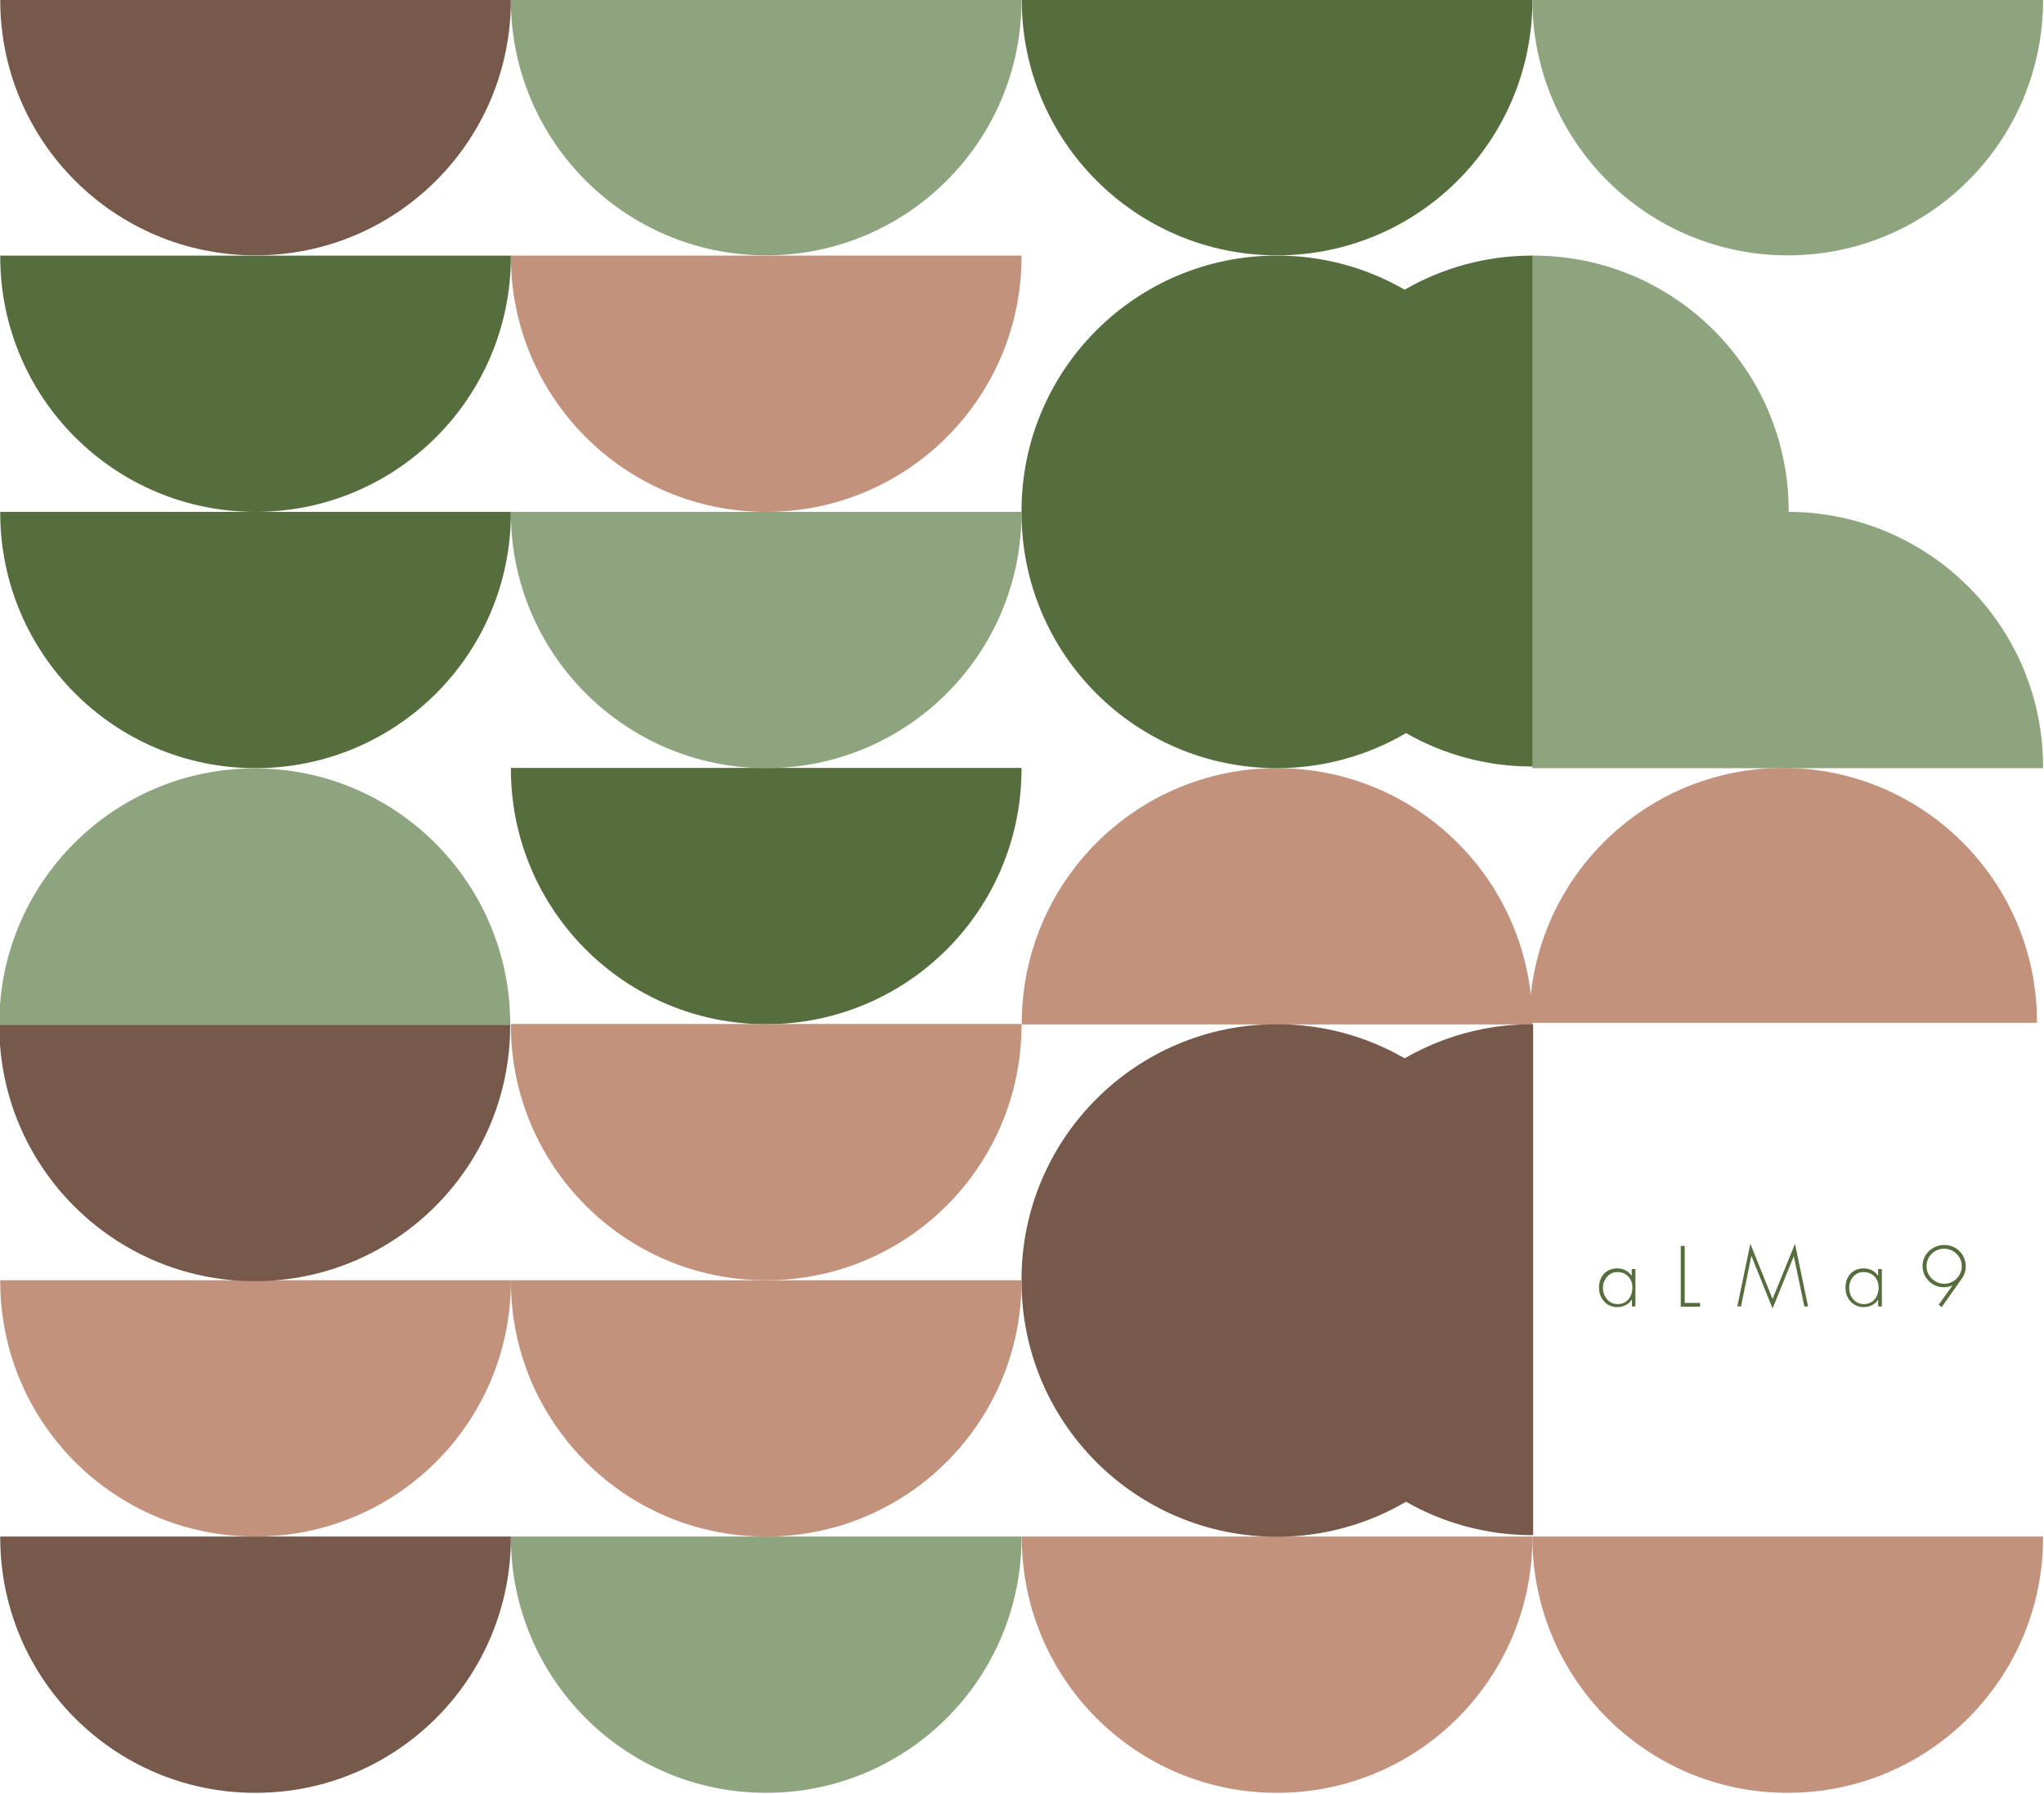
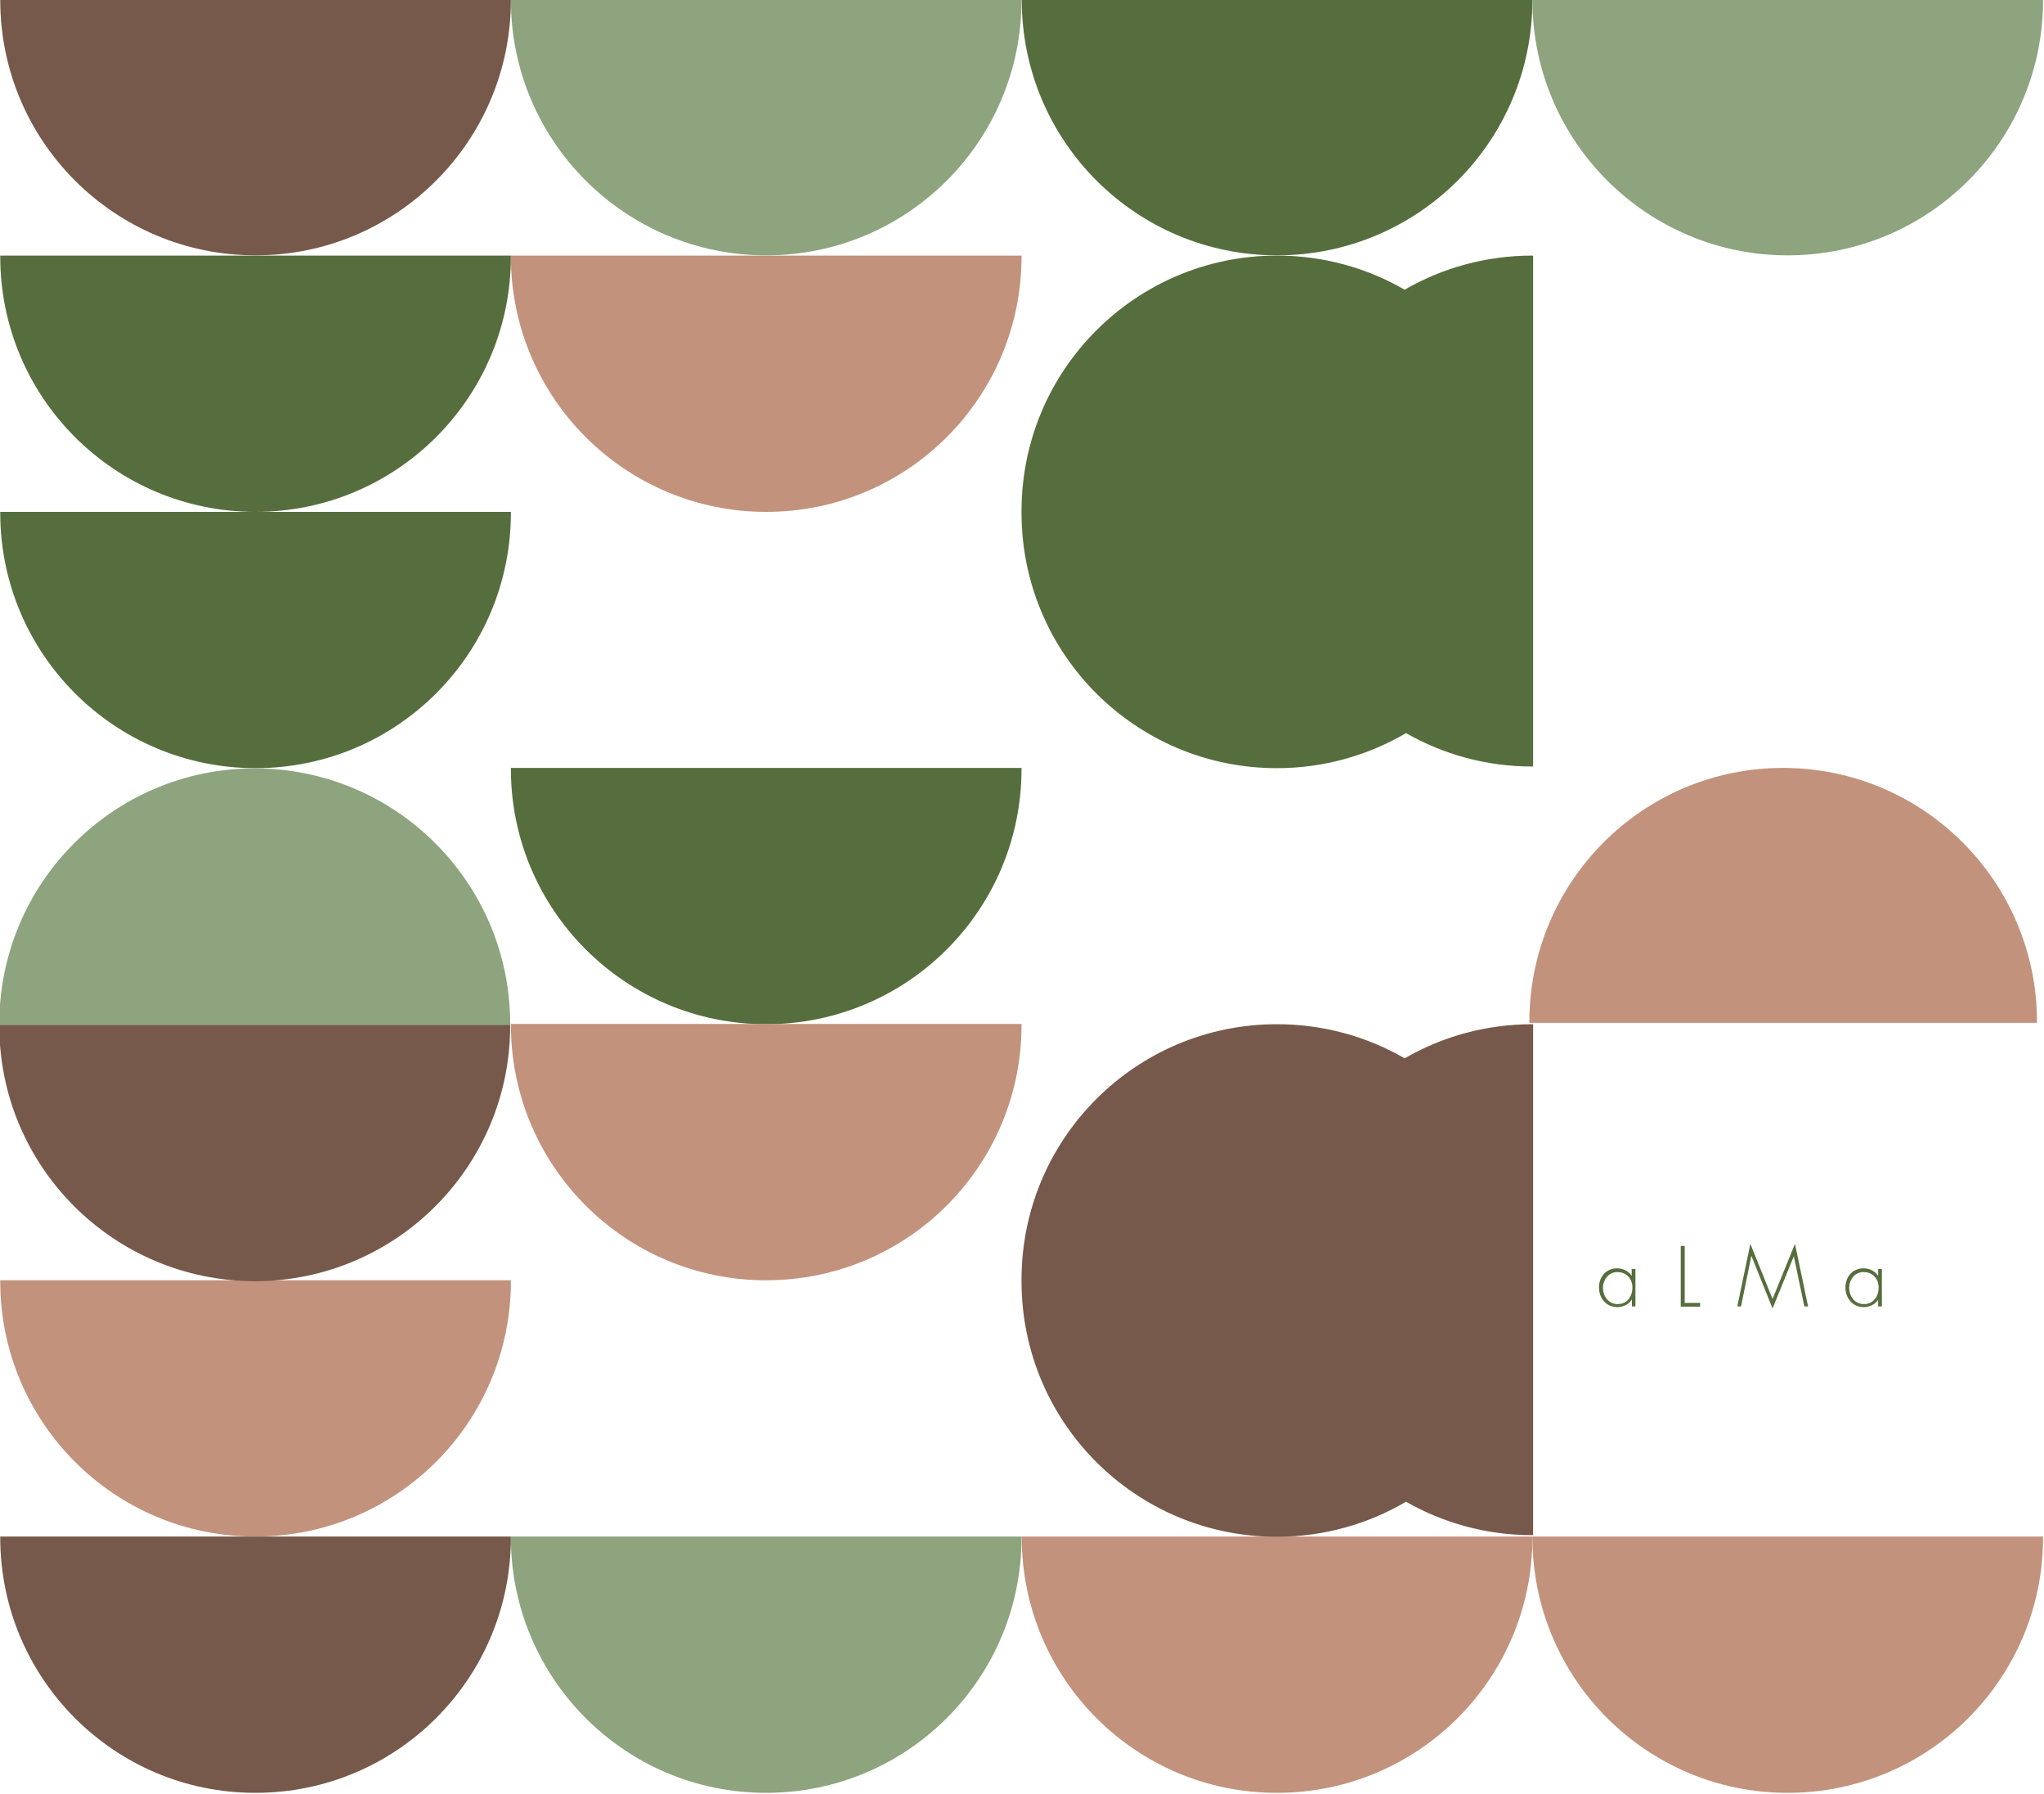
<svg xmlns="http://www.w3.org/2000/svg" version="1.1" id="Ebene_1" x="0px" y="0px" viewBox="0 0 875 768" style="enable-background:new 0 0 875 768;" xml:space="preserve">
  <style type="text/css">
	.st0{fill:#FFFFFF;stroke:#566E3D;stroke-width:1.5;stroke-miterlimit:10;}
	.st1{fill:#8DA47E;}
	.st2{fill:#566E3D;}
	.st3{fill:#C2927D;}
	.st4{fill:#FFFFFF;}
	.st5{enable-background:new    ;}
	.st6{fill:#4A6C40;}
	.st7{fill:none;stroke:#566E3D;stroke-width:1.5;stroke-miterlimit:10;}
	.st8{fill:#76594A;}
</style>
  <g>
    <path class="st2" d="M700.2,559.2h-1.6v-2.9h-0.1c-1.2,2-3.7,3.2-6.1,3.2c-4.8,0-7.9-3.8-7.9-8.4s3-8.2,7.8-8.2   c2.4,0,4.8,1.1,6.1,3.1h0.1v-2.8h1.6V559.2z M686.2,551.2c0,3.7,2.4,7,6.3,7c4.1,0,6.3-3.3,6.3-7.1c0-3.7-2.5-6.6-6.4-6.6   C688.8,544.4,686.2,547.7,686.2,551.2z" />
    <path class="st2" d="M721.2,557.7h6.6v1.6h-8.3v-26h1.7V557.7z" />
    <path class="st2" d="M767.9,537.7L767.9,537.7l-9.1,22.4l-9-22.4h-0.1l-4.4,21.5h-1.6l5.6-26.8l9.5,23.6l9.6-23.6l5.6,26.8h-1.6   L767.9,537.7z" />
    <path class="st2" d="M805.6,559.2h-1.6v-2.9H804c-1.2,2-3.7,3.2-6.1,3.2c-4.8,0-7.9-3.8-7.9-8.4s3-8.2,7.8-8.2   c2.4,0,4.8,1.1,6.1,3.1h0.1v-2.8h1.6V559.2z M791.6,551.2c0,3.7,2.4,7,6.3,7c4.1,0,6.3-3.3,6.3-7.1c0-3.7-2.5-6.6-6.4-6.6   C794.1,544.4,791.6,547.7,791.6,551.2z" />
-     <path class="st2" d="M829.9,558.5l5.8-8.1l-0.1-0.1c-1.1,0.4-2.2,0.7-3.5,0.7c-5,0-9.1-4.1-9.1-9.1c0-5.1,4.3-9,9.3-9   c5.2,0,9.2,4,9.2,9.2c0,2.1-0.7,3.9-1.9,5.5l-8.4,11.9L829.9,558.5z M824.7,542c0,4.1,3.5,7.5,7.6,7.5c4.1,0,7.5-3.4,7.5-7.5   c0-4.2-3.4-7.5-7.5-7.5C828.2,534.4,824.7,537.8,824.7,542z" />
  </g>
  <path class="st8" d="M0.1,0c0-0.1,0-0.2,0-0.4h218.6c0,0.1,0,0.2,0,0.4c0,60.4-48.9,109.3-109.3,109.3C49,109.3,0.1,60.4,0.1,0" />
  <path class="st8" d="M0.1,658.1c0-0.1,0-0.2,0-0.4h218.6c0,0.1,0,0.2,0,0.4c0,60.4-48.9,109.3-109.3,109.3  C49,767.5,0.1,718.5,0.1,658.1" />
  <path class="st2" d="M0.1,109.8c0-0.1,0-0.2,0-0.4h218.6c0,0.1,0,0.2,0,0.4c0,60.4-48.9,109.3-109.3,109.3  C49,219.1,0.1,170.2,0.1,109.8" />
  <path class="st2" d="M0.1,219.5c0-0.1,0-0.2,0-0.4h218.6c0,0.1,0,0.2,0,0.4c0,60.4-48.9,109.3-109.3,109.3  C49,328.8,0.1,279.8,0.1,219.5" />
  <path class="st2" d="M218.7,329.1c0-0.1,0-0.2,0-0.4h218.6c0,0.1,0,0.2,0,0.4c0,60.4-48.9,109.3-109.3,109.3  C267.7,438.4,218.7,389.5,218.7,329.1" />
  <path class="st2" d="M437.4,0c0-0.1,0-0.2,0-0.4H656c0,0.1,0,0.2,0,0.4c0,60.4-48.9,109.3-109.3,109.3  C486.3,109.3,437.4,60.4,437.4,0" />
  <path class="st3" d="M656,658.1c0-0.1,0-0.2,0-0.4h218.6c0,0.1,0,0.2,0,0.4c0,60.4-48.9,109.3-109.3,109.3  C705,767.5,656,718.5,656,658.1" />
  <path class="st3" d="M437.4,658.1c0-0.1,0-0.2,0-0.4H656c0,0.1,0,0.2,0,0.4c0,60.4-48.9,109.3-109.3,109.3  C486.3,767.5,437.4,718.5,437.4,658.1" />
  <path class="st3" d="M0.1,548.4c0-0.1,0-0.2,0-0.4h218.6c0,0.1,0,0.2,0,0.4c0,60.4-48.9,109.3-109.3,109.3  C49,657.8,0.1,608.8,0.1,548.4" />
-   <path class="st3" d="M437.4,438.1c0,0.1,0,0.2,0,0.4H656c0-0.1,0-0.2,0-0.4c0-60.4-48.9-109.3-109.3-109.3  C486.3,328.7,437.4,377.7,437.4,438.1" />
  <path class="st1" d="M218.7,0c0-0.1,0-0.2,0-0.4h218.6c0,0.1,0,0.2,0,0.4c0,60.4-48.9,109.3-109.3,109.3  C267.7,109.3,218.7,60.4,218.7,0" />
  <path class="st3" d="M218.7,109.8c0-0.1,0-0.2,0-0.4h218.6c0,0.1,0,0.2,0,0.4c0,60.4-48.9,109.3-109.3,109.3  C267.7,219.1,218.7,170.2,218.7,109.8" />
  <path class="st3" d="M218.7,438.7c0-0.1,0-0.2,0-0.4h218.6c0,0.1,0,0.2,0,0.4c0,60.4-48.9,109.3-109.3,109.3  C267.7,548.1,218.7,499.1,218.7,438.7" />
  <path class="st1" d="M656,0c0-0.1,0-0.2,0-0.4h218.6c0,0.1,0,0.2,0,0.4c0,60.4-48.9,109.3-109.3,109.3C705,109.3,656,60.4,656,0" />
-   <path class="st1" d="M218.7,219.5c0-0.1,0-0.2,0-0.4h218.6c0,0.1,0,0.2,0,0.4c0,60.4-48.9,109.3-109.3,109.3  C267.7,328.8,218.7,279.8,218.7,219.5" />
  <path class="st1" d="M218.7,658.1c0-0.1,0-0.2,0-0.4h218.6c0,0.1,0,0.2,0,0.4c0,60.4-48.9,109.3-109.3,109.3  C267.7,767.5,218.7,718.5,218.7,658.1" />
  <path class="st2" d="M656,109.4c-19.9,0-38.6,5.3-54.7,14.6c-16.1-9.3-34.7-14.6-54.7-14.6c-60.4,0-109.3,49-109.3,109.3  c0,0.1,0,0.2,0,0.4c0,0.1,0,0.2,0,0.4c0,60.4,48.9,109.3,109.3,109.3c20.2,0,39.1-5.5,55.3-15c15.9,9.1,34.4,14.3,54,14.3  c0.1,0,0.2,0,0.4,0V109.4C656.3,109.4,656.2,109.4,656,109.4z" />
  <path class="st8" d="M656,438.4c-19.9,0-38.6,5.3-54.7,14.6c-16.1-9.3-34.7-14.6-54.7-14.6c-60.4,0-109.3,49-109.3,109.3  c0,0.1,0,0.2,0,0.4v0c0,0.1,0,0.2,0,0.4c0,60.4,48.9,109.3,109.3,109.3c20.2,0,39.1-5.5,55.3-15c15.9,9.1,34.4,14.3,54,14.3  c0.1,0,0.2,0,0.4,0V438.4C656.3,438.4,656.2,438.4,656,438.4z" />
-   <path class="st1" d="M765.7,219.1c0-0.1,0-0.2,0-0.4c0-60.4-49-109.3-109.3-109.3c-0.1,0-0.2,0-0.4,0V328c0,0,0,0,0,0  c0,0.1,0,0.2,0,0.4c0,0.1,0,0.2,0,0.4h218.6c0-0.1,0-0.2,0-0.4C874.7,268.2,825.9,219.3,765.7,219.1z" />
-   <path class="st3" d="M218.7,548.4c0-0.1,0-0.2,0-0.4h218.6c0,0.1,0,0.2,0,0.4c0,60.4-48.9,109.3-109.3,109.3  C267.7,657.8,218.7,608.8,218.7,548.4" />
  <path class="st3" d="M654.7,437.4c0,0.1,0,0.2,0,0.4h217.3c0-0.1,0-0.2,0-0.4c0-60-48.7-108.7-108.7-108.7S654.7,377.4,654.7,437.4" />
  <path class="st8" d="M-0.3,439c0-0.1,0-0.2,0-0.4h218.7c0,0.1,0,0.2,0,0.4c0,60.4-49,109.4-109.4,109.4  C48.7,548.3-0.3,499.4-0.3,439" />
  <path class="st1" d="M-0.3,438.3c0,0.1,0,0.2,0,0.4h218.7c0-0.1,0-0.2,0-0.4c0-60.4-49-109.4-109.4-109.4  C48.7,328.9-0.3,377.9-0.3,438.3" />
</svg>